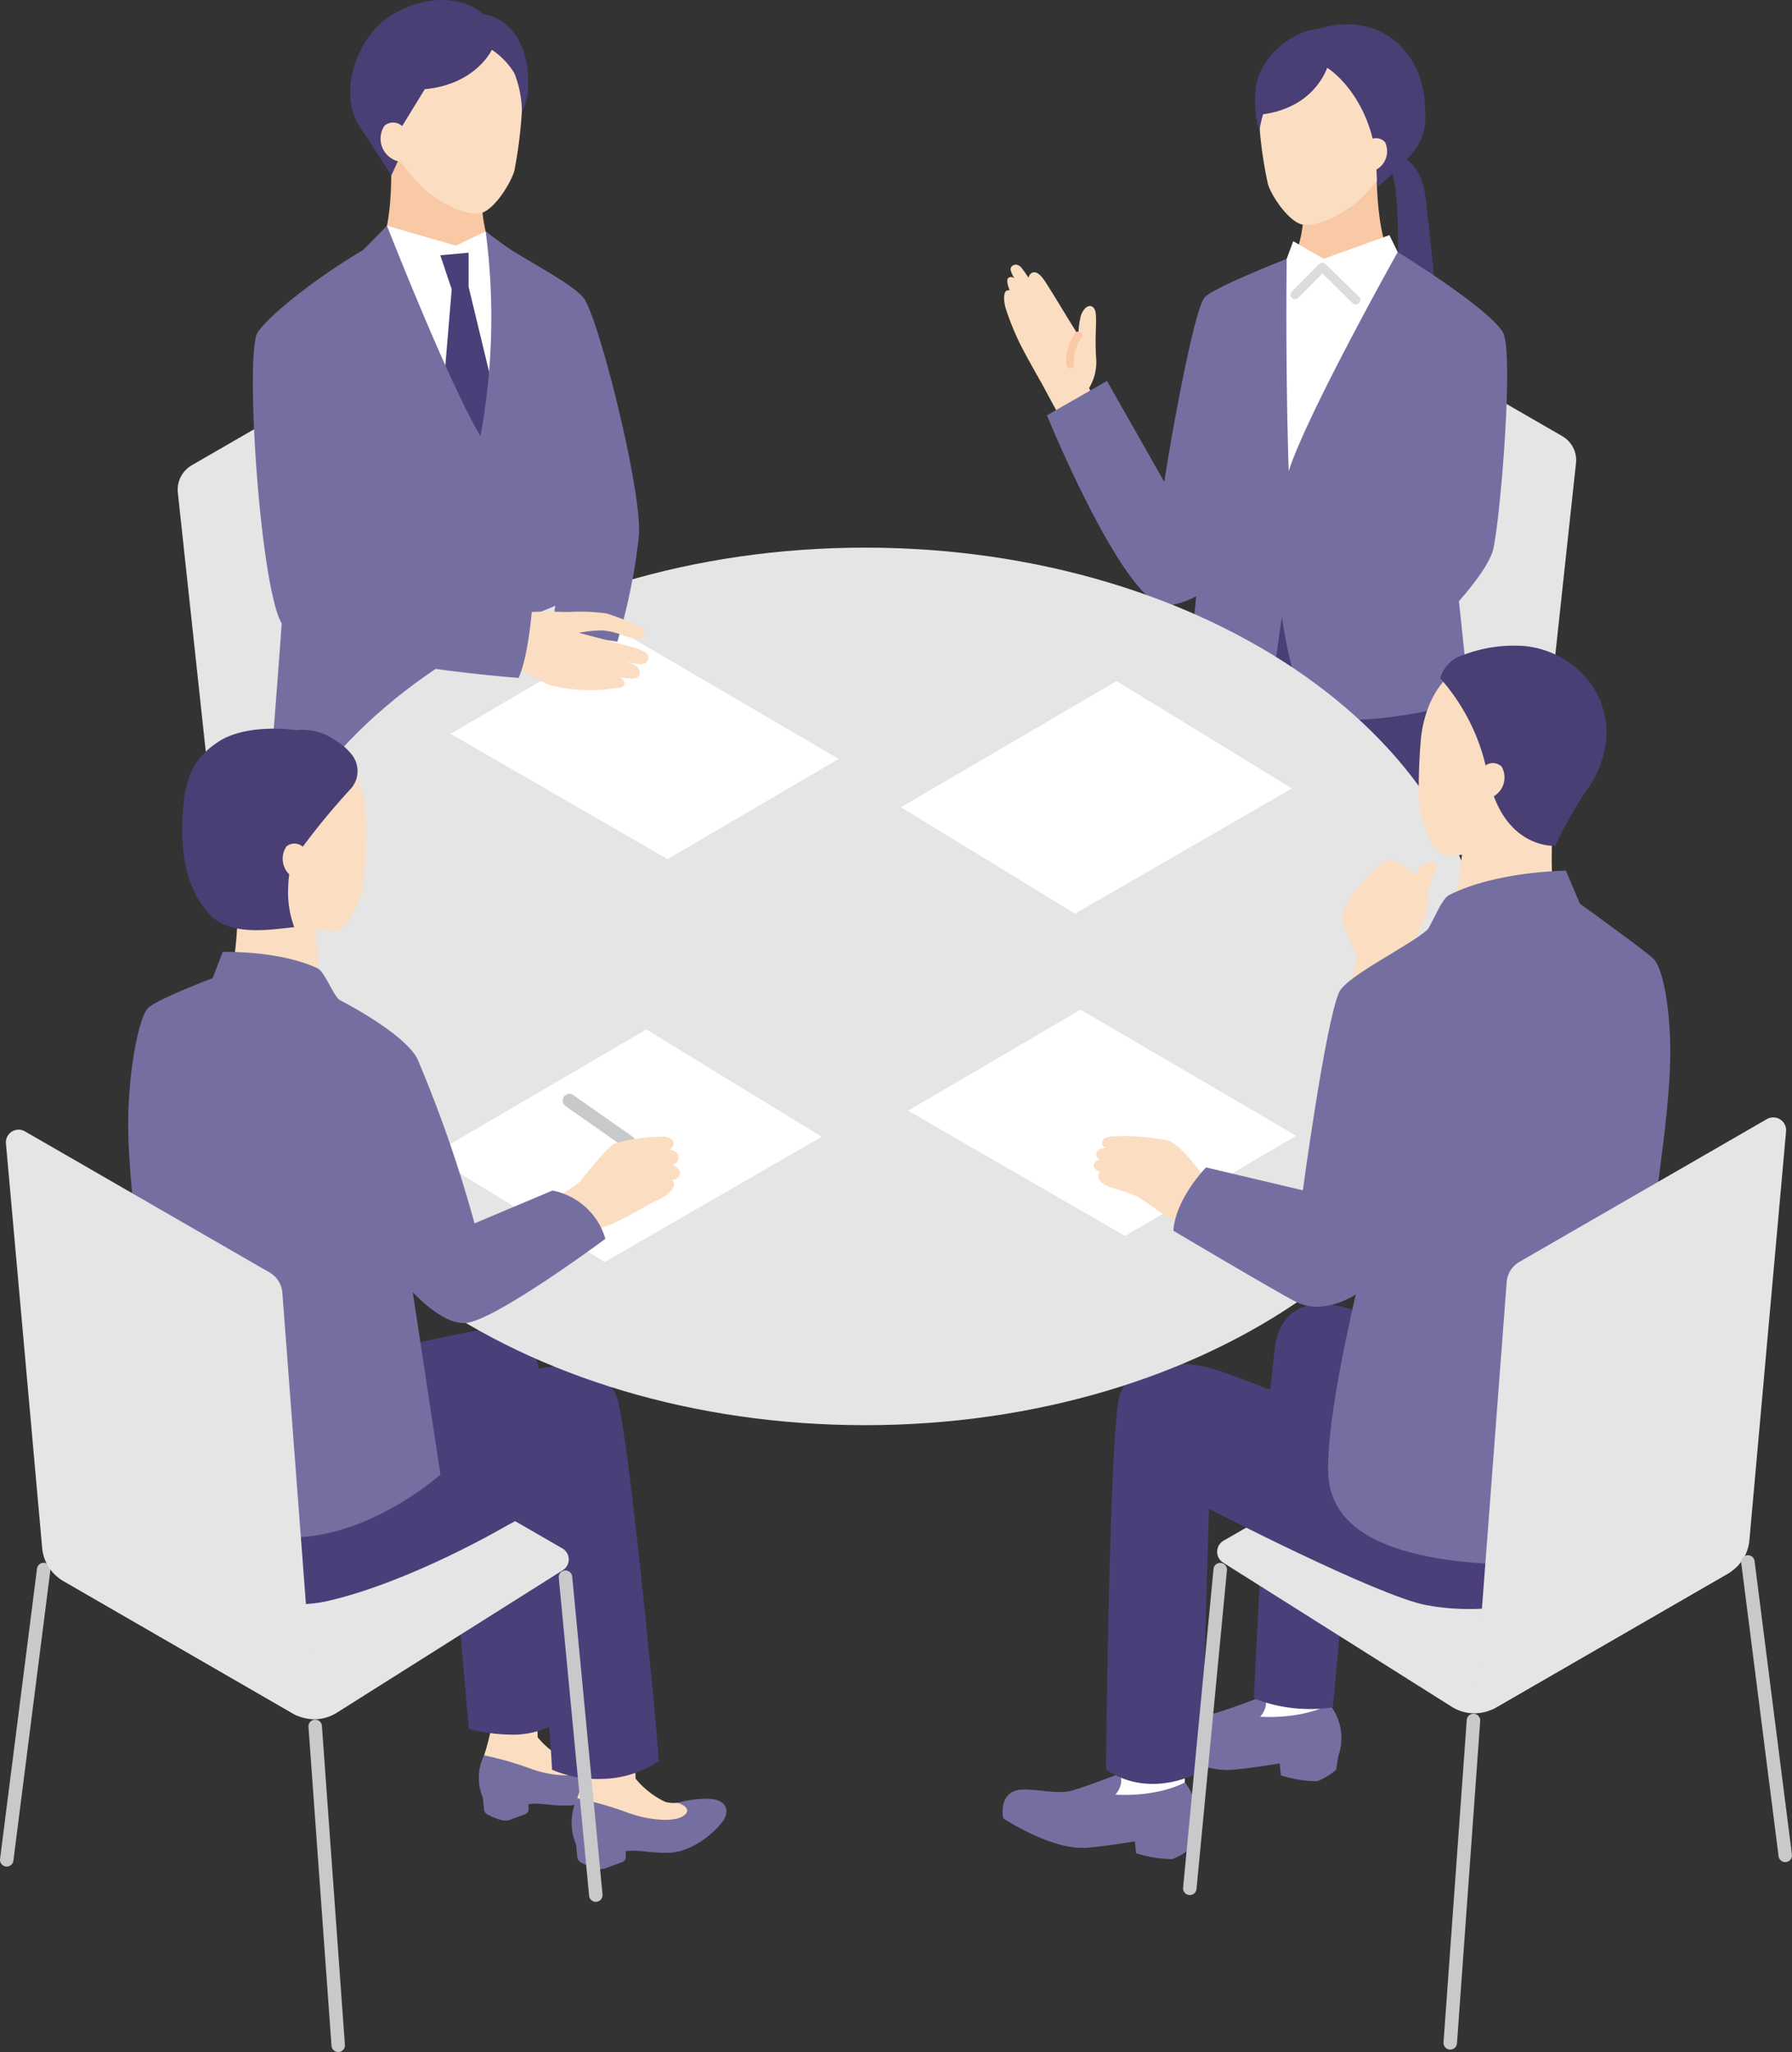
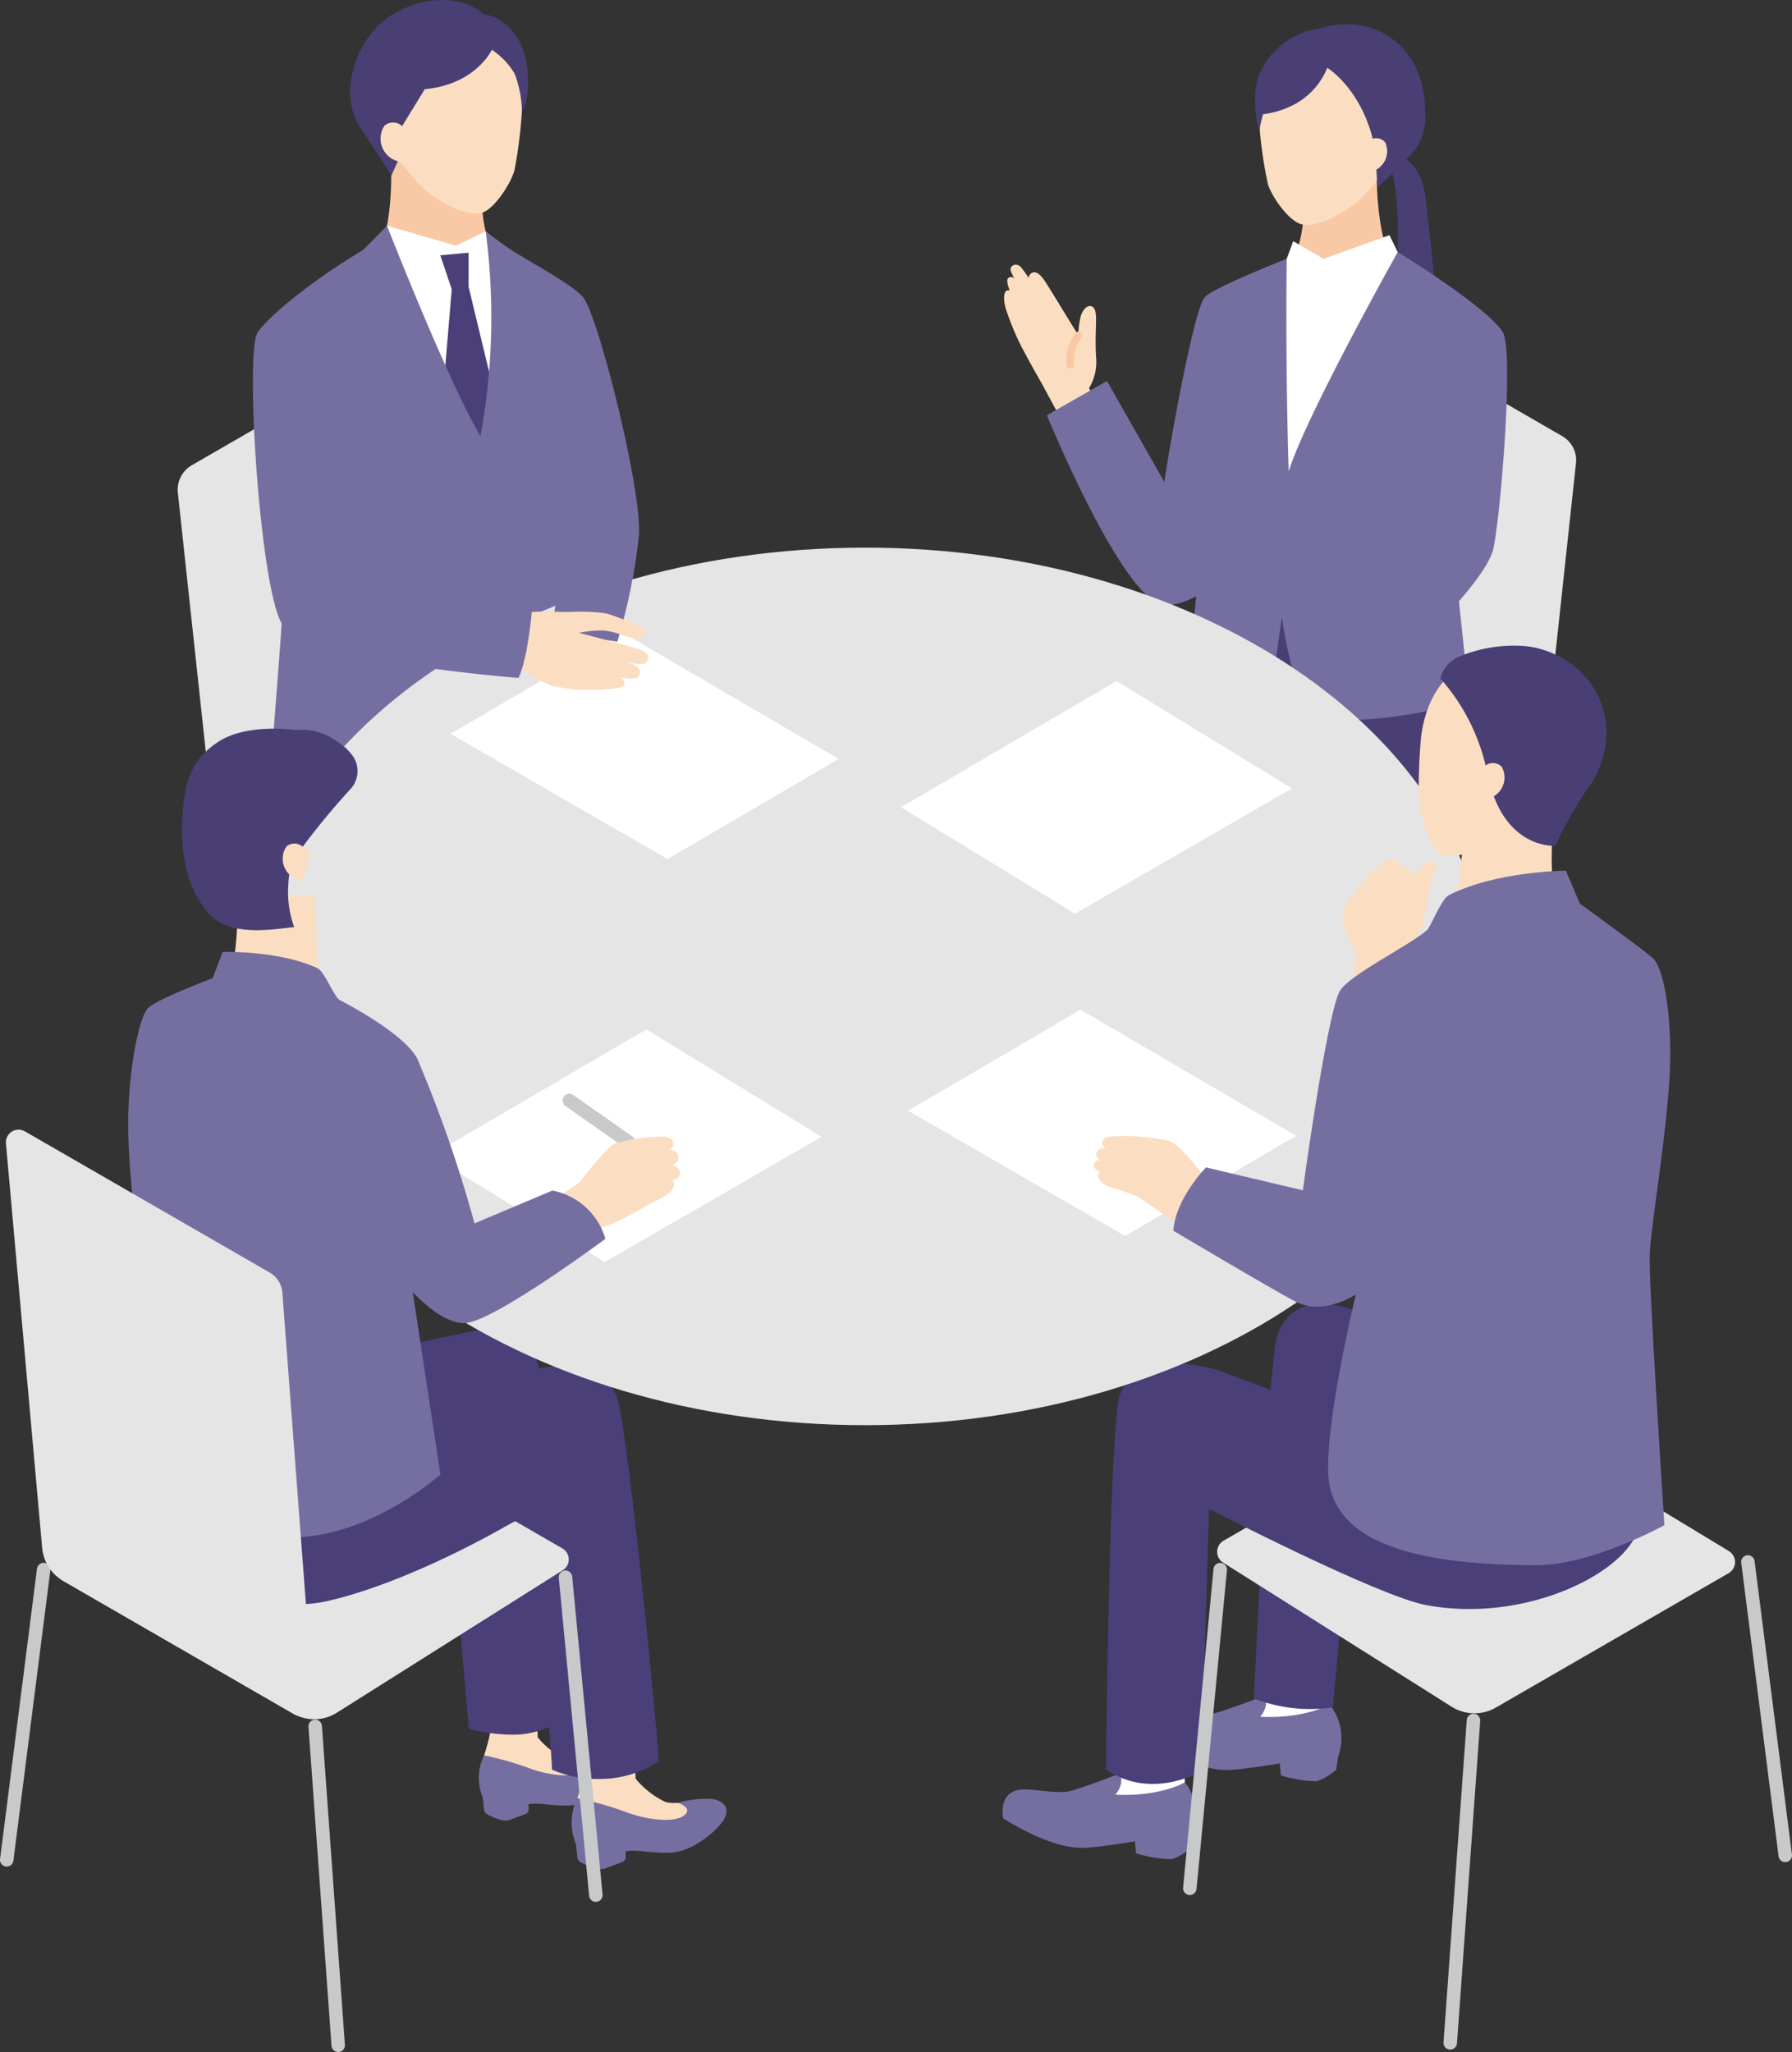
<svg xmlns="http://www.w3.org/2000/svg" id="recruit_sec03_img03" width="187.986" height="215.283" viewBox="0 0 187.986 215.283">
  <rect x="0" y="0" width="187.986" height="215.283" fill="#333333" stroke="none" />
  <defs>
    <clipPath id="clip-path">
      <rect id="長方形_26880" data-name="長方形 26880" width="187.986" height="215.284" fill="none" />
    </clipPath>
  </defs>
  <g id="グループ_23057" data-name="グループ 23057" clip-path="url(#clip-path)">
    <path id="パス_46492" data-name="パス 46492" d="M45.066,95.569,68.734,81.9a1.483,1.483,0,0,1,2.217,1.127l3.628,34.073A4.945,4.945,0,0,0,77,120.849l20.453,11.967a1.483,1.483,0,0,1,0,2.563L73.961,149.02a2.966,2.966,0,0,1-2.974,0L49.771,136.775a4.944,4.944,0,0,1-2.444-3.752L43.6,98.457a2.967,2.967,0,0,1,1.466-2.888" transform="translate(-24.943 -46.762)" fill="#e5e5e6" />
    <path id="パス_46493" data-name="パス 46493" d="M313.946,88.926l-23.07-13.319a1.446,1.446,0,0,0-2.161,1.1l-3.536,33.212a4.82,4.82,0,0,1-2.359,3.65l-19.936,11.664a1.446,1.446,0,0,0,0,2.5l22.892,13.3a2.891,2.891,0,0,0,2.9,0l20.68-11.939a4.82,4.82,0,0,0,2.382-3.657l3.634-33.692a2.892,2.892,0,0,0-1.429-2.815" transform="translate(-150.046 -43.16)" fill="#e5e5e6" />
    <path id="パス_46494" data-name="パス 46494" d="M342.676,38.32s1.639.813,2.034,3.876c.434,3.367,1.144,10.869,1.144,10.869l-4.251.145s.8-10.811-.572-14.084l.215-1.4Z" transform="translate(-195.181 -21.59)" fill="#493f75" />
    <path id="パス_46495" data-name="パス 46495" d="M248.109,65.262a12.481,12.481,0,0,1,.748,1.056.667.667,0,0,1,.262-.479c.4-.28.874-.076,1.542.967.41.639,1.21,1.937,1.759,2.845.434.717,1.221,1.991,1.662,2.7a8.512,8.512,0,0,1,.252-2.058c.264-.8.893-1.326,1.339-.843.5.542.09,2.251.256,5.133a5.276,5.276,0,0,1-.729,3.289,31.531,31.531,0,0,0,1.67,3.214l-3.735,1.677L250.2,77.33s-1.292-2.249-2.126-3.859a27.953,27.953,0,0,1-1.517-3.637c-.413-1.172-.32-2.07.019-2.185a.545.545,0,0,1,.294-.03c-.218-.548-.385-1.168-.1-1.325a.5.5,0,0,1,.6.078c-.321-.556-.429-.853-.4-1.023.052-.351.625-.688,1.152-.086" transform="translate(-140.952 -37.162)" fill="#fbdec1" />
    <path id="パス_46496" data-name="パス 46496" d="M261.96,85.214h0a.4.4,0,0,1-.4-.405,4.834,4.834,0,0,1,.988-3.346.4.4,0,0,1,.566.568,4.269,4.269,0,0,0-.752,2.787.4.4,0,0,1-.4.4" transform="translate(-149.697 -46.558)" fill="#f8c9a4" />
    <path id="パス_46497" data-name="パス 46497" d="M256.851,219a12.179,12.179,0,0,1-.335-1.275c.09-1.67,2.006-27.729,2.006-27.729l11.406-6.374-6.455-6.59s-10.2,4.982-11.307,7.618c-1.216,2.891.419,32.131,0,33.1-.4.919-1.9,4.967-3.181,6l-.562,1.291.517,1.273,5.214-1.353Z" transform="translate(-142.177 -101.321)" fill="#fbdec1" />
    <path id="パス_46498" data-name="パス 46498" d="M271.84,201.227l13.178-5.5-9.438-7.044s-10.517,3.458-11.232,5.61c-1.029,3.1-.568,9.836-.568,9.836s1.283,22.168.9,23.167-1.849,5.576-3.152,6.364-3.1,2.07-3.231,3.8c-.12,1.536,5.39,1.2,6.914.491.654-.307,1.433-1.574,2.278-2.6,1.123-1.361,2.262-2.629,2.4-3.909.211-1.975-.813-4.032-.809-4.364.012-1.2,2.305-12.595,2.69-19.589.158-2.872.074-6.259.074-6.259" transform="translate(-147.828 -107.988)" fill="#fbdec1" />
    <path id="パス_46499" data-name="パス 46499" d="M278.409,148.276l-1.638,3.8s-11.263,8.166-14.692,11.57c0,0,7.589,2.6,10.634,6.184,3.356,3.947,3.754,7.044,3.754,7.044s10.448-4.321,16.806-7.79c6.422-3.5,8.943-5.9,8.943-8.89,0-3.951-.633-10.723-.633-10.723l-4.806-4.563-16.462.292Z" transform="translate(-149.995 -82.937)" fill="#493f75" />
    <path id="パス_46500" data-name="パス 46500" d="M315.137,57.061l11.539-5.268c-3.652.033-3.387-10.963-3.387-10.963l-4.153,1.747-3.452,1.443s.278,7.723-3.147,7.723Z" transform="translate(-178.874 -23.368)" fill="#f8c9a4" />
    <path id="パス_46501" data-name="パス 46501" d="M319.547,25.188c-1.263,1.228-4.215,3.048-6.135,2.82-1.324-.157-3.172-2.689-3.69-4.189a43.953,43.953,0,0,1-.917-6.325c-.065-.8-1-8.285,6.41-9.542,7.615-1.293,10.171,4.09,10.442,6.463.281,2.456.275,6.141-4.461,8.913a19.556,19.556,0,0,1-1.649,1.86" transform="translate(-176.697 -4.438)" fill="#fbdec1" />
    <path id="パス_46502" data-name="パス 46502" d="M324.325,59.458l-.868-1.769-6.91,2.485-3.182-1.851-.685,1.851-2.189,5.771L311.7,85.794l13.5-21.539Z" transform="translate(-177.703 -33.017)" fill="#fff" />
-     <path id="パス_46503" data-name="パス 46503" d="M323.408,68.82a.469.469,0,0,1-.33-.134L319.9,65.571l-2.52,2.551a.472.472,0,1,1-.671-.663l2.85-2.886a.473.473,0,0,1,.665-.006l3.518,3.442a.472.472,0,0,1-.33.809" transform="translate(-181.181 -36.878)" fill="#dbdcdc" />
    <path id="パス_46504" data-name="パス 46504" d="M252.82,275.166c-.839,1.041-2.355,4.844-3.619,5.423a8.094,8.094,0,0,1-4.056.715c-.281-.111-.268-.761-.2-1.384a1.414,1.414,0,0,1-.211.146c-1.322.721-3.149,1.91-3.358,3.609-.186,1.512,5.272,1.426,6.809.787.66-.274,1.484-1.493,2.364-2.468l.205-.226c.851.081,1.729.1,1.729.1l.607-3.632a7.845,7.845,0,0,0-.274-3.072" transform="translate(-138.146 -157.485)" fill="#416792" />
    <path id="パス_46505" data-name="パス 46505" d="M269.471,281.43c-.8,1.09-2.163,5-3.413,5.641a8.188,8.188,0,0,1-4.065.9c-.289-.1-.3-.757-.261-1.39a1.417,1.417,0,0,1-.206.157c-1.3.788-3.1,2.07-3.231,3.8-.12,1.535,5.39,1.2,6.913.491.654-.306,1.433-1.574,2.278-2.6l.2-.238c.863.044,1.751.026,1.751.026l.451-3.7a7.932,7.932,0,0,0-.414-3.09" transform="translate(-147.828 -161.07)" fill="#416792" />
    <path id="パス_46506" data-name="パス 46506" d="M304.6,70.2c-1.7-2.664-11.01-8.374-11.01-8.374s-9.638,17.216-11.433,23c-.369-11.552-.21-22.285-.21-22.285s-7.533,2.945-8.572,4c-1.221,1.238-3.936,16.926-4.264,19.411l-6.019-10.6-6.3,3.6s8.334,20.409,12.656,19.962a8.347,8.347,0,0,0,3-.977c-.3,3.251-.646,6.224-1.02,8.05,1.453.938,6.226,3.762,8.347,1.859.89-.8,1-3.5,1.667-7.7.689,4.7,1.963,9,3,9.756,3.672,2.682,16.679-.955,16.679-.955L300.015,98.46c1.911-2.2,3.35-4.226,3.63-5.6.794-3.909,2.148-20.785.955-22.658" transform="translate(-146.967 -35.384)" fill="#756fa1" />
    <path id="パス_46507" data-name="パス 46507" d="M320.923,6.652a8.861,8.861,0,0,0-6.366-.236c-3.044.222-6.359,3.181-6.646,6.387a12.433,12.433,0,0,0,.009,2.5,5.621,5.621,0,0,0,.4,1.69,14.515,14.515,0,0,1,.374-1.621,9.421,9.421,0,0,0,3.386-1.088,7.537,7.537,0,0,0,3.341-3.771l.065.033s3.819,2.362,4.95,8.5c0,0,.183,2.13.222,3.989a40.08,40.08,0,0,0,3.367-3.21,5.887,5.887,0,0,0,1.671-4.65c0-4.147-1.794-7.022-4.77-8.517" transform="translate(-176.192 -3.388)" fill="#493f75" />
    <path id="パス_46508" data-name="パス 46508" d="M334.753,37.442a2.2,2.2,0,0,0,1.755-3.142,1.255,1.255,0,0,0-1.728-.135l-.682.344.2,3.034Z" transform="translate(-191.213 -19.383)" fill="#fbdec1" />
    <path id="パス_46509" data-name="パス 46509" d="M101.175,55.64,87.38,50c4.366.035,3.628-11.686,3.628-11.686l5.386,1.818,4.127,1.544s-.333,8.269,3.762,8.269Z" transform="translate(-50.01 -21.928)" fill="#f8c9a4" />
    <path id="パス_46510" data-name="パス 46510" d="M95.82,21.087c1.283,1.269,4.262,3.133,6.177,2.865,1.321-.186,3.125-2.874,3.616-4.456a48.331,48.331,0,0,0,.812-6.655c.052-.839.858-8.714-6.563-9.917-7.63-1.236-9.455,4.527-9.59,7.031-.128,2.36.506,5.106,3.87,9.206a20.208,20.208,0,0,0,1.679,1.926" transform="translate(-51.656 -1.575)" fill="#fbdec1" />
    <path id="パス_46511" data-name="パス 46511" d="M148.519,300.2l-.225-3.961-5.195.3.381,3.405.1,3.018,3.684.985Z" transform="translate(-81.9 -169.546)" fill="#fff" />
    <path id="パス_46512" data-name="パス 46512" d="M142.223,304.893s.233,1.606,2.932,2.241c0,0,.459-1.865,2.107-1.981a21.982,21.982,0,0,0,3.831,3.853c1.784,1.212,2.181,1.8,3.78,2.258a2.9,2.9,0,0,1,2.411,3.014,16.819,16.819,0,0,1-5.014,1.227c-2.588.159-4.065.037-5.325-.682a12.634,12.634,0,0,1-2.375-2.14l-.97.426a7.656,7.656,0,0,1-2.318-1.378l-.348-1.512s-.353-4.423,1.29-5.327" transform="translate(-80.641 -174.499)" fill="#416792" />
    <path id="パス_46513" data-name="パス 46513" d="M181.679,284.925l-.3-3.865-4.956.318.445,3.564.055,2.563,3.523.915Z" transform="translate(-100.969 -160.858)" fill="#fff" />
    <path id="パス_46514" data-name="パス 46514" d="M73,161.9l24.418-4.729,1.62,4.018c6.114,2.852,18.165,8.758,19.936,11.779,2.859,4.877,4.991,39.687,4.991,39.687a12.214,12.214,0,0,1-8.98.766l-3.921-30.689-9.048-4.353c1.846,1.252,3.216,2.554,3.637,3.817,1.787,5.363,4.321,36.663,4.321,36.663a9.668,9.668,0,0,1-9.724.073l-4.074-31.187s-18.667-7.019-22.136-11.578C71.481,172.8,73,161.9,73,161.9" transform="translate(-41.524 -89.952)" fill="#4a72a2" />
    <path id="パス_46515" data-name="パス 46515" d="M92.729,57.568l.935-2.186,7.229,2.088,3.122-1.5,2.011,1.848,1.445,22.4-10.779.424Z" transform="translate(-53.071 -31.697)" fill="#fff" />
    <path id="パス_46516" data-name="パス 46516" d="M108,62.261l2.97-.266v3.569l3.264,13.546L112.6,85.364l-4.6-5.2,1.2-14.335Z" transform="translate(-61.813 -35.482)" fill="#4b3f79" />
    <path id="パス_46517" data-name="パス 46517" d="M96.752,63.007c-.885-1.291-5.4-3.669-7.7-5.134-1.172-.794-2.608-1.9-2.608-1.9A68.948,68.948,0,0,1,85.9,77.456c-3.341-5.565-9.808-22.074-9.808-22.074s-1.555,1.61-2.528,2.559c-5.369,3.2-9.969,6.989-11.04,8.639-1.349,2.079.217,26.536,2.524,30.533-.518,7.33-1.184,15.412-1.184,15.412a23.6,23.6,0,0,0,13.772,0c6.017-1.884,8.473-6.958,9.422-9.965,1.257.125,2.18.2,2.6.237a11.5,11.5,0,0,0,3.643,2.542,13.133,13.133,0,0,0,6.4.533s-1.041-3.268-2.136-7.261l2.7.4a59.978,59.978,0,0,0,2.262-11.3c.266-4.744-4.158-22.357-5.768-24.705" transform="translate(-35.497 -31.697)" fill="#756fa1" />
    <path id="パス_46518" data-name="パス 46518" d="M103.916,11.774a6.333,6.333,0,0,0,.645-3.261c0-5.21-3.181-6.9-4.67-7C98.106-.17,94.343-.8,90.39,1.492c-3.672,2.134-5.914,8.131-3.446,11.861,2.143,3.238,3.277,5.052,3.277,5.052l.745-1.62-.248-2.516s1.644-2.687,3.009-4.912c5.359-.5,7.034-4.131,7.034-4.131a7.646,7.646,0,0,1,2.381,2.493,11.312,11.312,0,0,1,.775,4.056" transform="translate(-49.166 0)" fill="#493f75" />
    <path id="パス_46519" data-name="パス 46519" d="M95.205,34.1a2.458,2.458,0,0,1-1.472-3.739,1.4,1.4,0,0,1,1.933.109l.7.482-.676,3.327Z" transform="translate(-53.406 -17.167)" fill="#fbdec1" />
    <path id="パス_46520" data-name="パス 46520" d="M176.049,290.115s.306,1.519,2.912,1.981c0,0,.339-1.8,1.9-2a20.986,20.986,0,0,0,3.854,3.47c1.764,1.061,2.173,1.6,3.722,1.953a2.766,2.766,0,0,1,2.457,2.746,16.062,16.062,0,0,1-4.714,1.433c-2.458.287-3.872.249-5.11-.37a12.036,12.036,0,0,1-2.377-1.915l-.9.458a7.3,7.3,0,0,1-2.282-1.192l-.412-1.423s-.569-4.2.949-5.144" transform="translate(-100.154 -166.031)" fill="#416792" />
    <path id="パス_46521" data-name="パス 46521" d="M306.918,409.637l-.3,3.488-2.15,2.014,2.914,1.5,6.521-1.1-.167-2.273-.006-3.627Z" transform="translate(-174.258 -234.447)" fill="#fff" />
    <path id="パス_46522" data-name="パス 46522" d="M300.556,416.878s-2.519,1.517-7.288,1.294a2.583,2.583,0,0,0,.589-1.145,2.038,2.038,0,0,0-.112-1.075s-3.675,1.427-5.153,1.824c-1.37.369-3.764-.232-5.142-.139-2.566.172-1.951,3.008-1.951,3.008s4.985,3.323,8.659,3.1c1.351-.082,3.5-.411,5.158-.677l.126,1.252a13.277,13.277,0,0,0,3.783.618,6.684,6.684,0,0,0,2.022-1.209c.008-.222.222-1.433.222-1.433a5.674,5.674,0,0,0-.915-5.417" transform="translate(-161.073 -238.06)" fill="#756fa1" />
    <path id="パス_46523" data-name="パス 46523" d="M271.4,428.754l-.3,3.488-2.15,2.014,2.914,1.5,6.521-1.1-.167-2.273-.006-3.627Z" transform="translate(-153.929 -245.388)" fill="#fff" />
    <path id="パス_46524" data-name="パス 46524" d="M265.036,435.994s-2.519,1.517-7.288,1.293a2.583,2.583,0,0,0,.589-1.145,2.034,2.034,0,0,0-.112-1.076s-3.675,1.427-5.153,1.824c-1.37.369-3.764-.232-5.141-.139-2.566.172-1.951,3.008-1.951,3.008s4.985,3.322,8.659,3.1c1.35-.082,3.5-.411,5.158-.676l.126,1.251a13.287,13.287,0,0,0,3.783.618,6.674,6.674,0,0,0,2.022-1.209c.008-.222.222-1.433.222-1.433a5.674,5.674,0,0,0-.915-5.416" transform="translate(-140.744 -249.001)" fill="#756fa1" />
    <path id="パス_46525" data-name="パス 46525" d="M317.915,364.3l-2.077,22.747a16.1,16.1,0,0,1-8.3-.937l1.169-22.81Z" transform="translate(-176.015 -207.927)" fill="#4b3f79" />
    <path id="パス_46526" data-name="パス 46526" d="M352.236,359.748,327.716,344.9a4.49,4.49,0,0,0-4.57-.048l-23.913,13.806a1.347,1.347,0,0,0-.045,2.306l23.965,15.114a4.488,4.488,0,0,0,4.639.091l24.42-14.1a1.347,1.347,0,0,0,.024-2.318" transform="translate(-170.874 -197.022)" fill="#e5e5e6" />
    <path id="パス_46527" data-name="パス 46527" d="M327.341,340.1l-11.457-4.246-4.543-6.084.607-5.487s.439-5.47,6.437-4.27c5.893,1.179,13.818,6.32,13.818,6.32Z" transform="translate(-178.189 -183.051)" fill="#4b3f79" />
    <path id="パス_46528" data-name="パス 46528" d="M298.225,341.074s-8.878-3.556-14.569-5.623c-5.3-1.924-9.759-.636-10.889,2.282s-1.473,39.385-1.473,39.385c4.78,3.27,9.975.191,9.975.191l.831-27.543s17.706,9.151,22.8,10.1c9.955,1.86,20.137-2.964,22.039-7.475s-.35-17.339-.35-17.339l-27.092-.515Z" transform="translate(-155.27 -191.465)" fill="#4b3f79" />
    <path id="パス_46529" data-name="パス 46529" d="M126.069,410.058a3.268,3.268,0,0,1-1.177-.076,8.4,8.4,0,0,1-2.878-2.253s-.268-10.007-.451-13.792l-6.927,1.413s2.426,10.516,2.428,11.755a23.458,23.458,0,0,1-.673,2.518L117,412.17l8.5.776,2.925-1.85-1.015-1.028Z" transform="translate(-65.609 -225.46)" fill="#fbdec1" />
    <path id="パス_46530" data-name="パス 46530" d="M130.784,430.663a10.642,10.642,0,0,0-3.069.384c.54.169,1.458.677.517,1.295s-3.437.4-5.527-.411a33.518,33.518,0,0,0-4.668-1.321,5.35,5.35,0,0,0-.13,4.44l.131,1.242a.644.644,0,0,0,.316.492,6.4,6.4,0,0,0,1.481.608,1.577,1.577,0,0,0,.975-.038l1.555-.58a.536.536,0,0,0,.348-.517l-.015-.525c1.371-.2,2.247.208,4.29.133,2.34-.087,4.8-2.372,5.27-3.332s-.033-1.783-1.475-1.869" transform="translate(-67.256 -246.451)" fill="#756fa1" />
    <path id="パス_46531" data-name="パス 46531" d="M149.572,418.785a3.552,3.552,0,0,1-1.279-.083,9.12,9.12,0,0,1-3.129-2.449s-.292-10.879-.49-14.993l-7.53,1.536s2.637,11.432,2.64,12.778a25.654,25.654,0,0,1-.731,2.737l.666,2.771,9.236.843,3.18-2.011-1.1-1.117Z" transform="translate(-78.491 -229.652)" fill="#fbdec1" />
    <path id="パス_46532" data-name="パス 46532" d="M154.7,441.184a11.573,11.573,0,0,0-3.336.418c.587.183,1.585.736.562,1.407s-3.737.43-6.008-.446a36.4,36.4,0,0,0-5.074-1.436,5.817,5.817,0,0,0-.141,4.826l.142,1.35a.7.7,0,0,0,.343.535,6.948,6.948,0,0,0,1.61.661,1.714,1.714,0,0,0,1.06-.041l1.691-.631a.582.582,0,0,0,.378-.562l-.017-.571c1.491-.217,2.443.227,4.664.144,2.543-.094,5.218-2.578,5.728-3.622s-.036-1.938-1.6-2.032" transform="translate(-80.281 -252.469)" fill="#756fa1" />
    <path id="パス_46533" data-name="パス 46533" d="M110.25,367.373l2.028,23.332a18.416,18.416,0,0,0,4.866.612,9.252,9.252,0,0,0,4.379-1.228l-1.953-24.341Z" transform="translate(-63.099 -209.327)" fill="#4b3f79" />
    <path id="パス_46534" data-name="パス 46534" d="M128.58,351.816l.534,3.09c.541,5.456,2.228,22.672,2.383,26.88a12.17,12.17,0,0,0,5.41.96,10.943,10.943,0,0,0,5.783-1.855c-.213-4.007-3.283-35.339-4.4-38.219Z" transform="translate(-73.59 -196.121)" fill="#4b3f79" />
    <path id="パス_46535" data-name="パス 46535" d="M14.482,361.858l24.259-14.694a4.44,4.44,0,0,1,4.521-.047L66.92,360.776a1.332,1.332,0,0,1,.044,2.28L43.255,378.01a4.441,4.441,0,0,1-4.589.09l-24.16-13.949a1.332,1.332,0,0,1-.024-2.293" transform="translate(-7.921 -198.324)" fill="#e5e5e6" />
    <path id="パス_46536" data-name="パス 46536" d="M100.262,326.457c1.259-.257,5.035-1.027,6.553,1.023a5.9,5.9,0,0,1,1.235,4.021s-14.975,7.261-14.926,7.047c.016-.069-3.153-9.907-3.153-9.907s9.206-1.963,10.291-2.185" transform="translate(-51.493 -186.637)" fill="#4b3f79" />
    <path id="パス_46537" data-name="パス 46537" d="M75.456,350.588l-2.634,1.425s-9.777,5.724-18.433,7.737S35.232,355.164,34.87,349.6s1.595-12.481,1.595-12.481H58.924l.721,4.565s8.363-3.509,14.239-5.584c5.849-2.066,9.635-.628,10.75,2.252l-.447,8.778Z" transform="translate(-19.931 -191.802)" fill="#4b3f79" />
    <path id="パス_46538" data-name="パス 46538" d="M190.119,180.373c0,25.423-29.225,46.033-65.275,46.033S59.569,205.8,59.569,180.373s29.225-46.033,65.275-46.033,65.275,20.61,65.275,46.033" transform="translate(-34.093 -76.886)" fill="#e5e5e6" />
    <path id="パス_46539" data-name="パス 46539" d="M133.29,178.976l17.945-10.51-22.618-13.233-18.088,10.6Z" transform="translate(-63.259 -88.844)" fill="#fff" />
    <path id="パス_46540" data-name="パス 46540" d="M329.243,217.2c-.394-1.48,2.429-4.24,2.429-4.24s.6-1.144,1.237-1.182c0,0,.59-1.063,1.5-.909a5.941,5.941,0,0,1,2.436,1.693,3.183,3.183,0,0,1,.831-1.1c.888-.692,1.614-.342,1.318.55a10.373,10.373,0,0,0-.824,3.172c-.009,1.166-1.131,5.04-3.014,5.888l-.393,5.116-4.691-.736.632-4.783a12.707,12.707,0,0,1-1.466-3.468" transform="translate(-188.413 -120.68)" fill="#fbdec1" />
    <path id="パス_46541" data-name="パス 46541" d="M245.514,271.425l17.945-10.51-22.618-13.233-18.088,10.6Z" transform="translate(-127.488 -141.756)" fill="#fff" />
    <path id="パス_46542" data-name="パス 46542" d="M367.356,198.079s-.472,5.9.473,9.084l-7.123,1.753-3.46-3.035s.624-5.089,1.089-8.792l4.5-2.218Z" transform="translate(-204.461 -111.529)" fill="#fbdec1" />
    <path id="パス_46543" data-name="パス 46543" d="M355.35,180.795c-.957.921-3.636,1.705-4.889,1.231-1.3-.494-2.313-3.785-2.464-5.737a57.258,57.258,0,0,1,.238-6.657c.124-.828.962-8.674,8.8-8.187,8.062.5,9.285,5.68,8.813,9.086-.361,2.6-2.388,6.078-8.487,7.175a14.68,14.68,0,0,1-2.013,3.09" transform="translate(-199.151 -92.387)" fill="#fbdec1" />
    <path id="パス_46544" data-name="パス 46544" d="M269.164,279.424c0-.361.218-.542.76-.668a21.977,21.977,0,0,1,6.241.434c1.405.525,3.66,3.76,3.66,3.76a13.094,13.094,0,0,0,1.439.366l.993,5.17a20.071,20.071,0,0,1-5.973-1.165c-1.073-.616-2.858-1.981-3.421-2.272a18.454,18.454,0,0,0-2.7-.934c-2-.659-1.271-1.71-1.271-1.71s-.672-.215-.606-.711.683-.506.683-.506a.579.579,0,0,1-.4-.707c.094-.589,1.029-.531,1.029-.531a.521.521,0,0,1-.437-.526" transform="translate(-153.546 -159.505)" fill="#fbdec1" />
    <path id="パス_46545" data-name="パス 46545" d="M287.814,251.363c.222-3.4,3.426-6.643,3.426-6.643l10.156,2.4s2.382-17.591,3.8-20.763c.778-1.745,7.6-4.988,9.321-6.63.678-1.138,1.487-3.208,2.2-3.572,4.977-2.534,12.275-2.567,12.275-2.567l1.466,3.457c2.319,1.681,6.963,5.067,7.7,5.765.981.927,1.825,5.132,1.779,10.265-.06,6.662-2.071,17.683-2.158,20.957s1.545,28.22,1.545,28.22-7.569,4.182-13.359,4.194c-15.614.034-20.835-3.656-21.768-8.38s2.758-20.023,2.758-20.023-3.3,2.259-6.262.787c-1.908-.949-12.878-7.468-12.878-7.468" transform="translate(-164.724 -122.242)" fill="#756fa1" />
-     <path id="パス_46546" data-name="パス 46546" d="M394.469,275.568l-3.846,42.891a4.488,4.488,0,0,1-2.226,3.486L363.885,336.1a1.346,1.346,0,0,1-2.016-1.268l3.29-43.443a2.694,2.694,0,0,1,1.339-2.129l25.956-14.975a1.347,1.347,0,0,1,2.014,1.287" transform="translate(-207.105 -156.874)" fill="#e5e5e6" />
    <path id="パス_46547" data-name="パス 46547" d="M431.72,413.768a.707.707,0,0,1-.7-.618l-3.912-30.738a.707.707,0,1,1,1.4-.179l3.912,30.738a.707.707,0,0,1-.612.791.721.721,0,0,1-.09.006" transform="translate(-244.442 -218.409)" fill="#c8c9ca" />
    <path id="パス_46548" data-name="パス 46548" d="M354.782,455.629l-.051,0a.707.707,0,0,1-.655-.756l2.436-33.821a.707.707,0,1,1,1.411.1l-2.436,33.821a.707.707,0,0,1-.7.656" transform="translate(-202.646 -240.602)" fill="#c8c9ca" />
    <path id="パス_46549" data-name="パス 46549" d="M358.663,173.438a16.9,16.9,0,0,1-.5-1.978,21.188,21.188,0,0,0-4.885-9.688,3.515,3.515,0,0,1,2.276-2.4,15.033,15.033,0,0,1,6.526-.995,9.844,9.844,0,0,1,5.011,1.948,8.834,8.834,0,0,1,3.294,9.53,10.055,10.055,0,0,1-1.816,3.732,44.448,44.448,0,0,0-3.223,5.753s-4.741.368-6.687-5.9" transform="translate(-202.193 -90.604)" fill="#493f75" />
    <path id="パス_46550" data-name="パス 46550" d="M363.381,190.936a2.3,2.3,0,0,0,1.6-3.406,1.313,1.313,0,0,0-1.813-.014l-.686.408.432,3.151Z" transform="translate(-207.458 -107.104)" fill="#fbdec1" />
    <path id="パス_46551" data-name="パス 46551" d="M.708,415.3a.721.721,0,0,1-.09-.006.707.707,0,0,1-.612-.791l3.87-30.41a.707.707,0,1,1,1.4.178l-3.87,30.41a.707.707,0,0,1-.7.618" transform="translate(0 -219.473)" fill="#c8c9ca" />
    <path id="パス_46552" data-name="パス 46552" d="M78.78,456.713a.707.707,0,0,1-.7-.656L75.664,422.6a.707.707,0,1,1,1.411-.1l2.41,33.461a.707.707,0,0,1-.654.756l-.052,0" transform="translate(-43.304 -241.43)" fill="#c8c9ca" />
    <path id="パス_46553" data-name="パス 46553" d="M57.105,219.811s.076,5.881-.941,8.937l6.191,2.442,3.231-2.657s-.257-5.095-.455-8.8Z" transform="translate(-32.144 -125.757)" fill="#fbdec1" />
-     <path id="パス_46554" data-name="パス 46554" d="M58.058,198.982c.873.994,3.632,2.417,4.915,2.052,1.336-.381,2.519-2.982,2.832-4.907a57,57,0,0,0,.319-6.629c-.054-.832-.232-8.691-8.057-8.861-8.045-.175-9.859,4.912-9.674,8.333.142,2.613,2.032,6.186,8,7.783a22.787,22.787,0,0,0,1.67,2.23" transform="translate(-27.689 -103.38)" fill="#fbdec1" />
    <path id="パス_46555" data-name="パス 46555" d="M123.9,276.933l-18.26-11.169,22.618-13.233,18.4,11.261Z" transform="translate(-60.459 -144.53)" fill="#fff" />
    <path id="パス_46556" data-name="パス 46556" d="M144.956,274.115a.7.7,0,0,1-.408-.13c-.611-.432-2.064-1.451-3.438-2.414-1.19-.834-2.321-1.627-2.794-1.961a.707.707,0,0,1,.816-1.156c.473.334,1.6,1.126,2.791,1.96,1.375.964,2.83,1.984,3.442,2.417a.707.707,0,0,1-.409,1.285" transform="translate(-78.991 -153.569)" fill="#c8c9ca" />
    <path id="パス_46557" data-name="パス 46557" d="M239.254,191.481l-18.26-11.17,22.618-13.233,18.4,11.261Z" transform="translate(-126.481 -95.623)" fill="#fff" />
    <path id="パス_46558" data-name="パス 46558" d="M144.9,279.409c-.048-.476-.938-.63-.938-.63a19.645,19.645,0,0,0-5.21.723c-.788.364-3.464,3.749-3.492,3.791-.611.9-5.51,3.447-5.51,3.447l2.114,4.265s3.743-2.553,5.163-2.624,4.869-2.331,6.165-2.912c1.333-.6,2.14-1.444,1.606-2.11.353-.108.836-.238.795-.8-.03-.412-.5-.687-.8-.821a.807.807,0,0,0,.64-.926c-.086-.473-.7-.637-.983-.688a.609.609,0,0,0,.449-.714" transform="translate(-74.257 -159.541)" fill="#fbdec1" />
    <path id="パス_46559" data-name="パス 46559" d="M75.953,258.553,67.779,262a135.071,135.071,0,0,0-6-17.273c-1.434-2.767-8.192-6.19-8.192-6.19-.619-.479-1.55-2.971-2.283-3.31-4.075-1.892-9.944-1.705-9.944-1.705l-1.051,2.752s-5.87,2.213-6.782,3.14-1.92,5.9-2.062,11.007c-.176,6.352,1.319,15.548,1.515,18.667s-1.529,19.09-1.529,19.09,9.044,6.768,17.062,6.768c8.364,0,15.689-6.6,15.689-6.6l-2.9-19.126c1.42,1.474,3.662,3.393,5.588,3.223,3.1-.272,14.617-8.823,14.617-8.823a7.194,7.194,0,0,0-5.552-5.065" transform="translate(-18.001 -133.65)" fill="#756fa1" />
    <path id="パス_46560" data-name="パス 46560" d="M140.936,420.023a.708.708,0,0,1-.7-.64l-3.182-33.348a.707.707,0,0,1,1.408-.134l3.181,33.348a.707.707,0,0,1-.637.771.6.6,0,0,1-.068,0" transform="translate(-78.436 -220.495)" fill="#c8c9ca" />
    <path id="パス_46561" data-name="パス 46561" d="M1.451,278.576l3.8,42.433a4.442,4.442,0,0,0,2.2,3.45l24.25,14A1.332,1.332,0,0,0,33.7,337.2l-3.255-42.98a2.664,2.664,0,0,0-1.325-2.107L3.444,277.3a1.332,1.332,0,0,0-1.993,1.273" transform="translate(-0.827 -158.604)" fill="#e5e5e6" />
    <path id="パス_46562" data-name="パス 46562" d="M290.9,418.234a.6.6,0,0,1-.068,0,.707.707,0,0,1-.637-.771l3.19-33.432a.707.707,0,0,1,1.408.134l-3.19,33.432a.708.708,0,0,1-.7.64" transform="translate(-166.084 -219.423)" fill="#c8c9ca" />
    <path id="パス_46563" data-name="パス 46563" d="M56.495,192.3a76.054,76.054,0,0,1,5.833-7.188,2.77,2.77,0,0,0,.2-3.574,5.691,5.691,0,0,0-1.623-1.455,6.044,6.044,0,0,0-4.249-1.177s-5.186-.79-8.234,1.266c-2.568,1.732-3.66,3.807-3.727,8.884-.073,5.506,1.78,7.928,2.794,9.091,2.2,2.523,6.752,1.639,8.958,1.431a10.6,10.6,0,0,1-.621-4.445,6.91,6.91,0,0,1,.665-2.832" transform="translate(-25.58 -102.309)" fill="#493f75" />
    <path id="パス_46564" data-name="パス 46564" d="M71.023,210.715a2.293,2.293,0,0,1-1.3-3.515,1.309,1.309,0,0,1,1.8.137l.647.463-.692,3.092Z" transform="translate(-39.664 -118.402)" fill="#fbdec1" />
    <path id="パス_46565" data-name="パス 46565" d="M144.419,129.6a59.979,59.979,0,0,1-2.262,11.3l-6.926-1.023,1.719-11.311Z" transform="translate(-77.396 -73.581)" fill="#756fa1" />
    <path id="パス_46566" data-name="パス 46566" d="M135.341,156.919c.891.124,2.01.381,2.133-.378s-.817-1.045-1.377-1.208c.89.134,1.955.512,2.227-.207s-.588-1.028-1.14-1.218-6.1-1.647-6.1-1.647a13.221,13.221,0,0,1,2.431-.251,7.114,7.114,0,0,1,2.045.464c.92.323,2.163.751,2.389,0s-.742-1.022-1.346-1.276-1.758-.7-2.6-.963a19.352,19.352,0,0,0-3.637-.173c-1.286.065-2.534-.145-5.33.087-1.642.136-2.648,3.242-1.769,4.336a14.392,14.392,0,0,0,4.8,3.268,16.41,16.41,0,0,0,3.512.506,17.2,17.2,0,0,0,2.932-.127c.622-.084,1.332-.065,1.361-.506.03-.473-.53-.71-.53-.71" transform="translate(-70.362 -85.872)" fill="#fbdec1" />
    <path id="パス_46567" data-name="パス 46567" d="M77.607,139.249l17.727,4.562s-.382,4.844-1.39,7.01c0,0-22.543-1.711-24.85-5.708Z" transform="translate(-39.544 -79.696)" fill="#756fa1" />
  </g>
</svg>